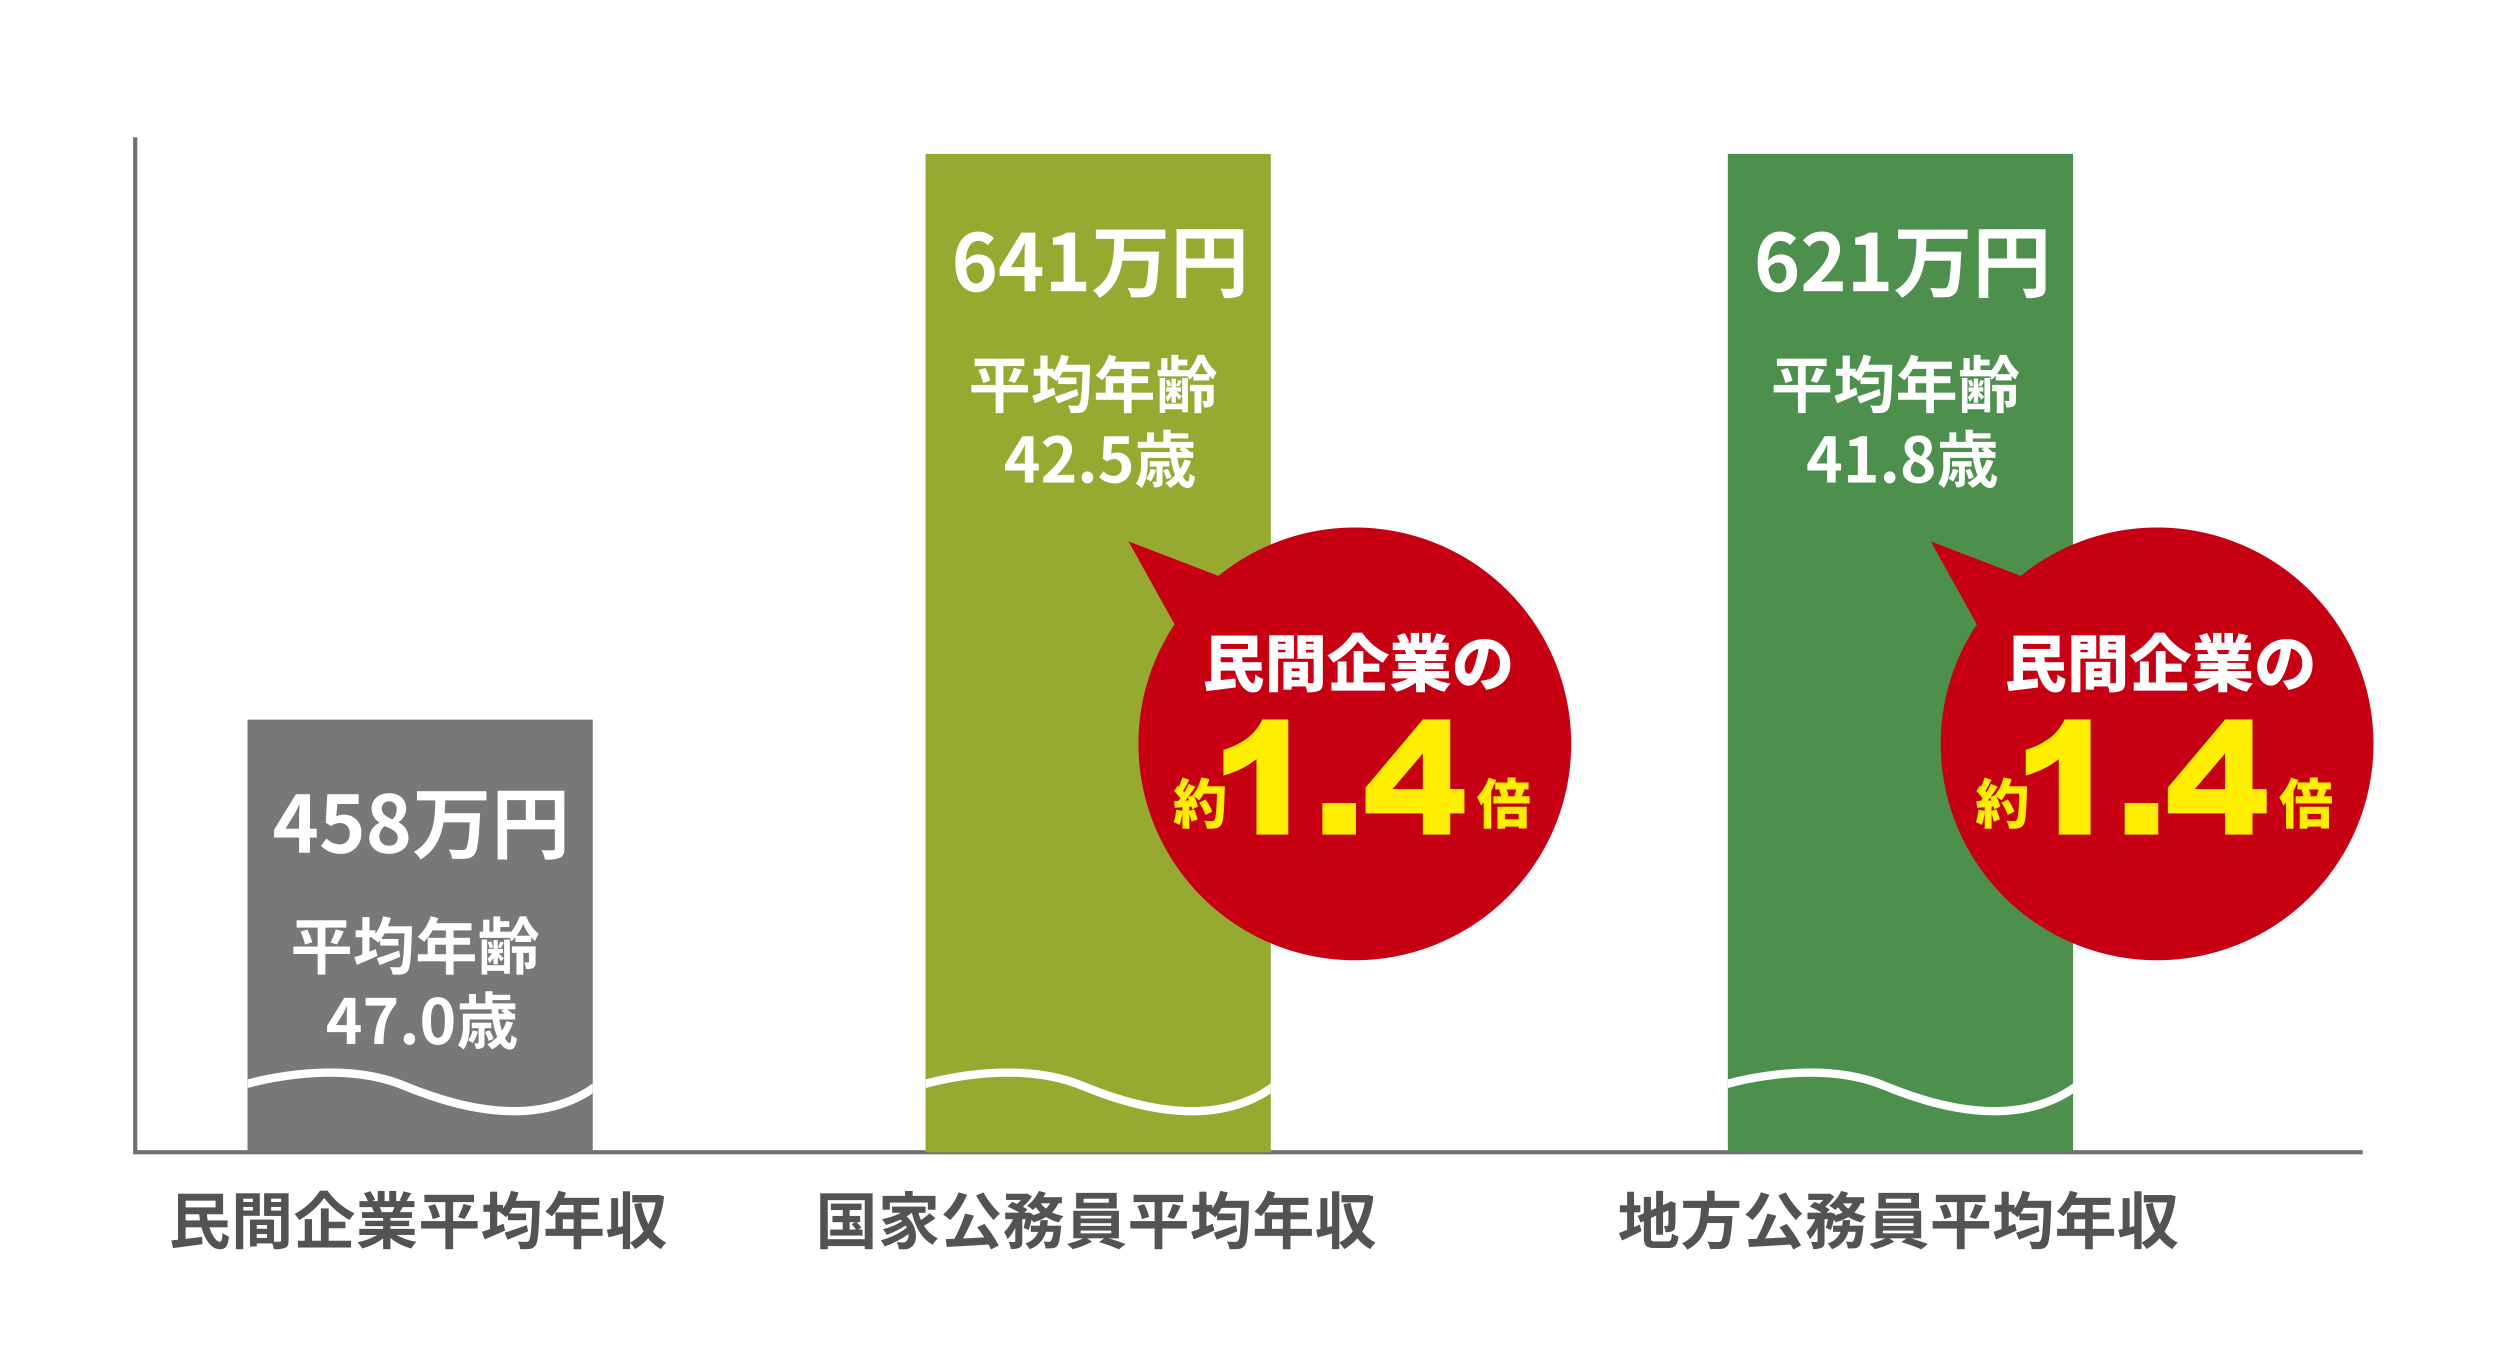
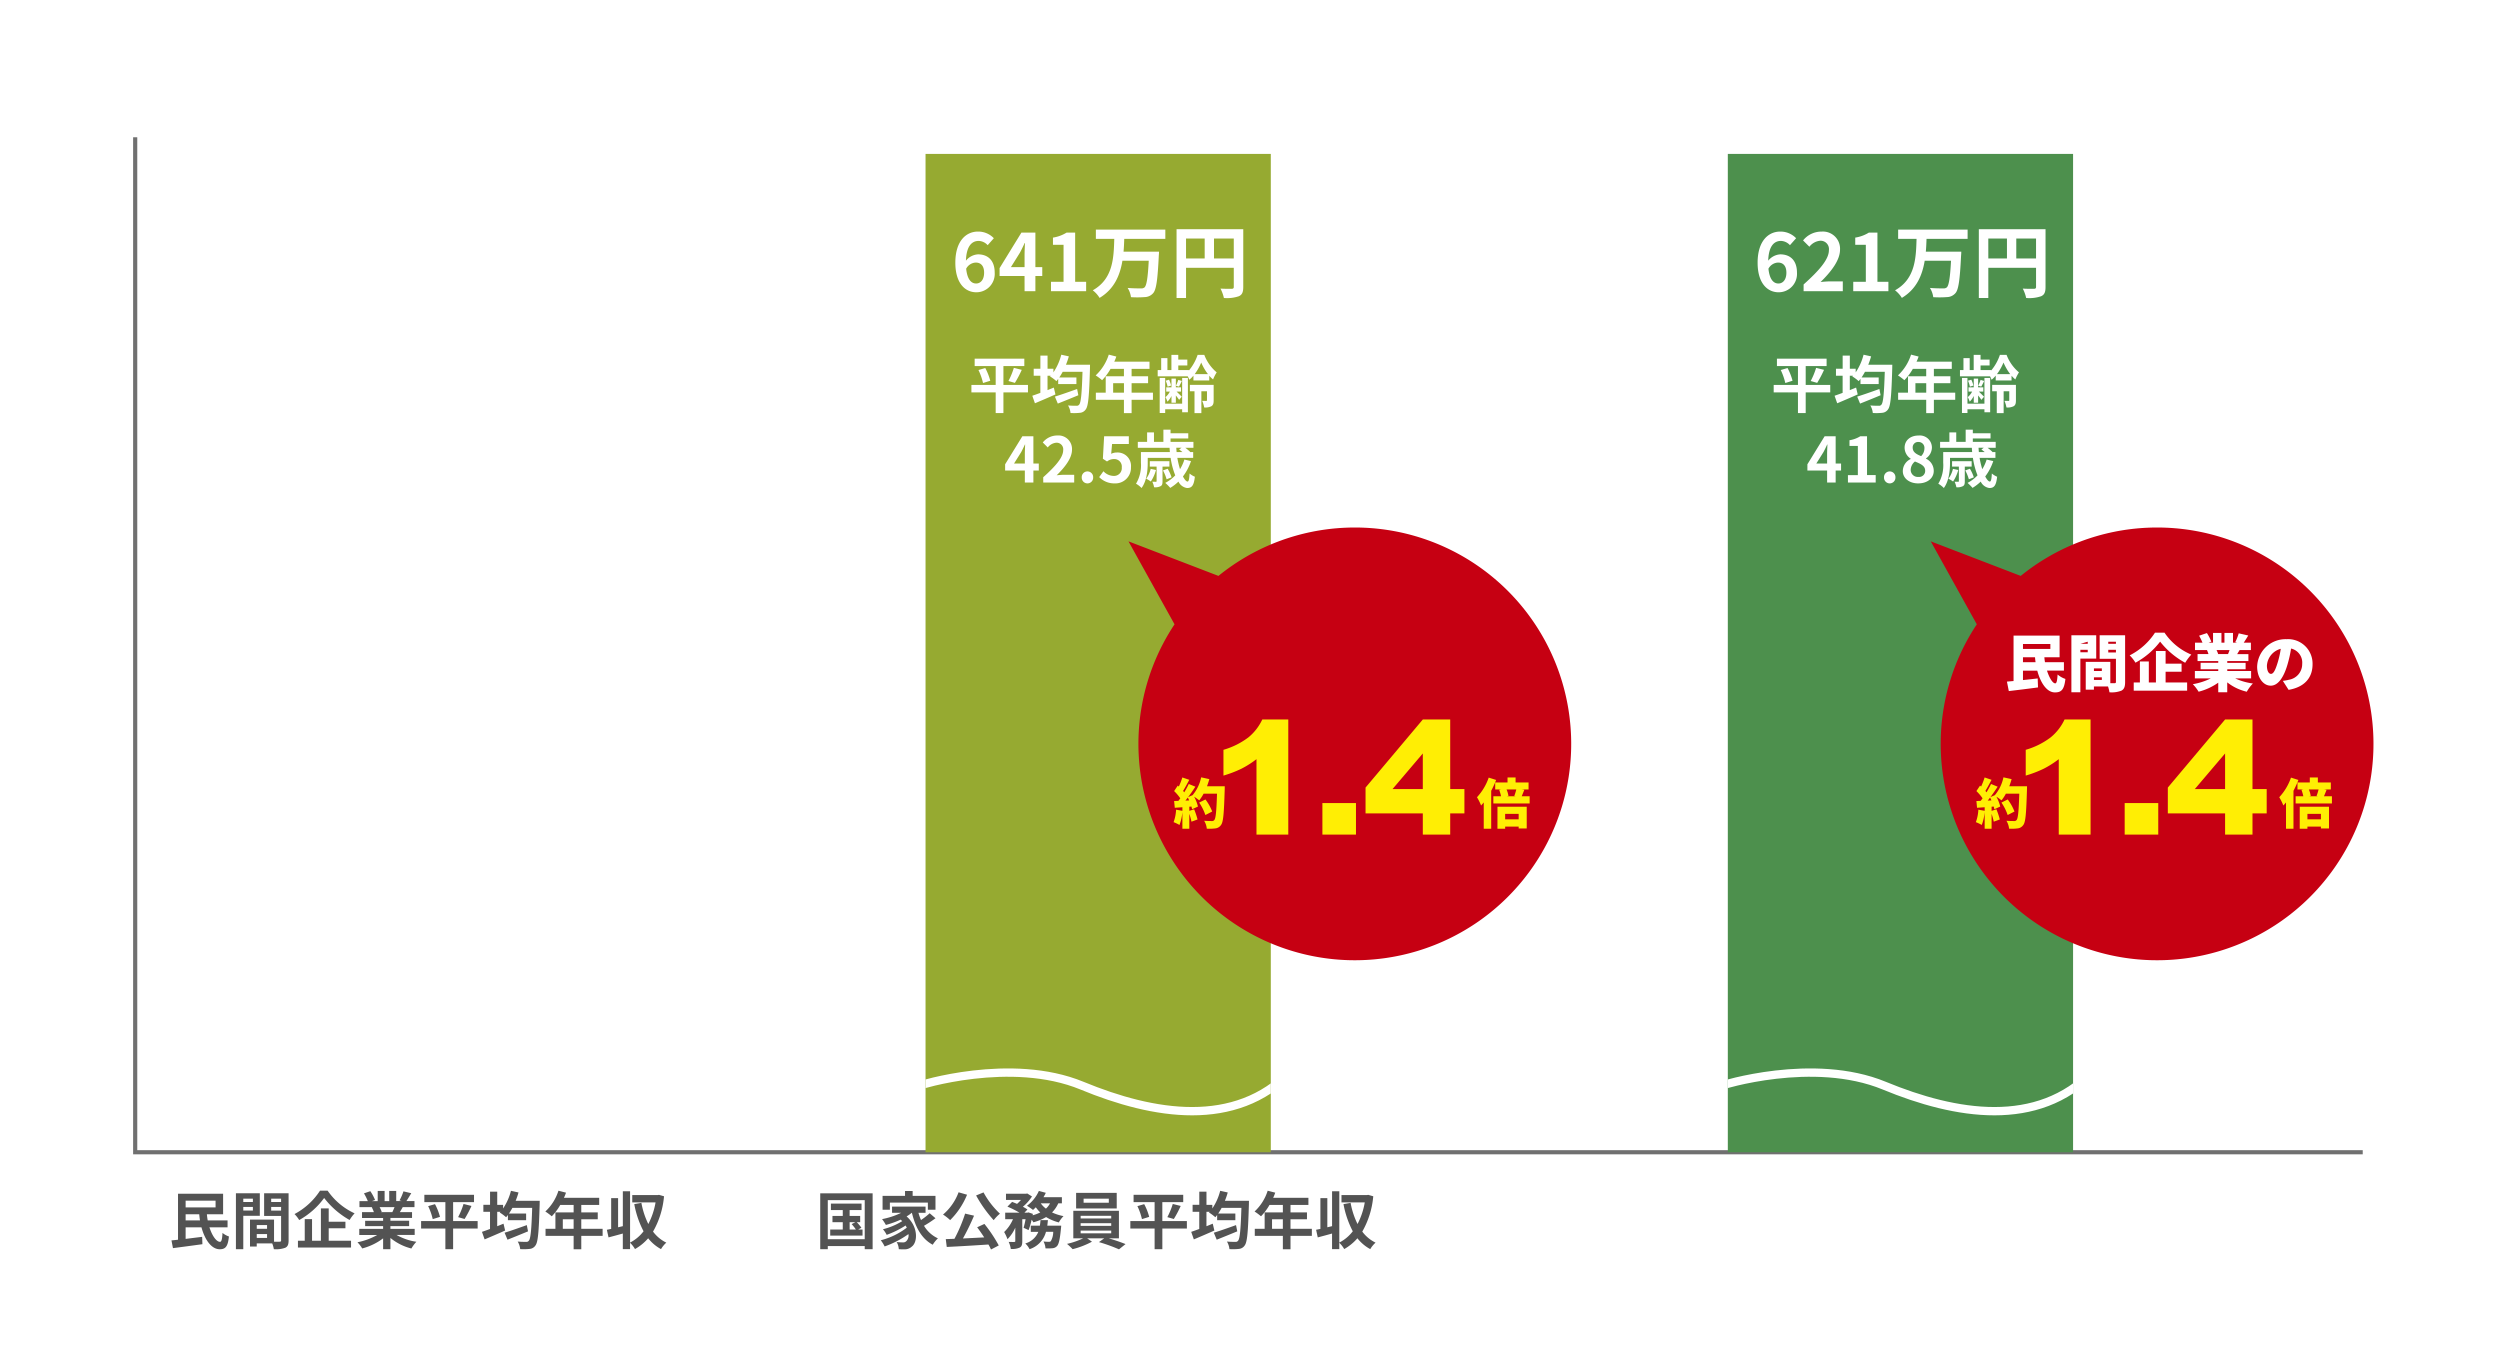
<svg xmlns="http://www.w3.org/2000/svg" width="601" height="325">
  <defs>
    <clipPath id="a">
      <path fill="#777877" d="M0 0h83v96H0z" />
    </clipPath>
  </defs>
  <path fill="#fff" d="M0 0h601v325H0z" />
  <path fill="none" stroke="#707070" d="M32.5 33v244M568 277H32" />
-   <path d="M392.827 291.44h1.515v-1.7h-1.515v-3.25h-1.665v3.255h-1.755v1.7h1.755v4.23c-.75.285-1.41.54-1.95.735l.72 1.8c1.38-.63 3.09-1.44 4.68-2.235l-.4-1.575c-.45.2-.915.39-1.38.585Zm5.115 6.99c-.915 0-1.05-.135-1.05-1v-4.64l1.245-.54v4.575h1.665v-5.295l1.29-.57c0 2.13-.015 3.225-.045 3.465-.06.27-.15.33-.33.33a6.825 6.825 0 0 1-.72-.03 4.79 4.79 0 0 1 .375 1.5 4.182 4.182 0 0 0 1.56-.21 1.28 1.28 0 0 0 .765-1.245c.075-.615.1-2.415.1-5.265l.06-.3-1.245-.435-.315.21-.315.21-1.185.51v-3.42h-1.66v4.14l-1.245.525v-3.21h-1.71v3.945l-1.47.615.66 1.59.81-.345v3.855c0 2.07.585 2.625 2.61 2.625h3.2c1.755 0 2.28-.72 2.52-2.82a4.515 4.515 0 0 1-1.56-.645c-.135 1.53-.285 1.875-1.11 1.875Zm20.19-8.04v-1.71h-5.925v-2.445h-1.845v2.445h-5.745v1.71h4.29c-.165 3.21-.51 6.63-4.56 8.5a5.7 5.7 0 0 1 1.26 1.52 8.8 8.8 0 0 0 4.815-6.39h4.125c-.21 2.73-.48 4.035-.87 4.365a.963.963 0 0 1-.72.195c-.435 0-1.485 0-2.52-.1a4.151 4.151 0 0 1 .63 1.75 20.545 20.545 0 0 0 2.565 0 2.215 2.215 0 0 0 1.62-.69c.6-.66.915-2.34 1.185-6.42a7.3 7.3 0 0 0 .06-.78h-5.79c.075-.645.12-1.305.165-1.95Zm9.39-3a31.192 31.192 0 0 0 4.23 5.94 9.233 9.233 0 0 1 1.5-1.56 20.162 20.162 0 0 1-3.945-5.115Zm-4.215-.765a12.827 12.827 0 0 1-3.735 5.355 11.6 11.6 0 0 1 1.71 1.335 18.262 18.262 0 0 0 4.065-6.105Zm4.47 8.415c.555.735 1.155 1.59 1.695 2.43-1.74.09-3.495.18-5.115.255a56.252 56.252 0 0 0 2.67-5.475l-2.145-.5a36.685 36.685 0 0 1-2.565 6.06l-2.085.075.235 1.88c2.64-.12 6.42-.345 10.02-.585a10.2 10.2 0 0 1 .615 1.2l1.865-.975a34.4 34.4 0 0 0-3.45-5.175Zm16.86-.39c.06-.435.105-.885.15-1.335h-1.785a12.522 12.522 0 0 1-.15 1.335h-2.185v1.485h1.815a4.808 4.808 0 0 1-3.135 2.79 5.045 5.045 0 0 1 1.03 1.375 5.992 5.992 0 0 0 3.945-4.17h1.74a4.567 4.567 0 0 1-.57 2.235.611.611 0 0 1-.48.165 12.7 12.7 0 0 1-1.29-.075 3.933 3.933 0 0 1 .48 1.65 11.461 11.461 0 0 0 1.68-.03 1.649 1.649 0 0 0 1.095-.52c.435-.48.7-1.635.945-4.23.03-.21.06-.675.06-.675Zm.66-5.37a4.558 4.558 0 0 1-.99 1.275 5.882 5.882 0 0 1-1.245-1.275Zm2.85 0v-1.48h-4.425a10.056 10.056 0 0 0 .555-1.05l-1.665-.45a8.942 8.942 0 0 1-2.865 3.57 13.1 13.1 0 0 1 1.455 1 8.931 8.931 0 0 0 .675-.645 8.481 8.481 0 0 0 1.065 1.245 9.088 9.088 0 0 1-1.83.69l.06-.345-1.08-.36-.24.075h-.72l.735-.765a8.4 8.4 0 0 0-1.1-.66 11.2 11.2 0 0 0 2.19-2.475l-1.14-.72-.27.06h-4.84v1.5h3.6a9.367 9.367 0 0 1-.945.945c-.4-.18-.825-.345-1.185-.48l-1.125 1.14a21.76 21.76 0 0 1 2.9 1.455h-3.435v1.56h1.875a9.425 9.425 0 0 1-2.13 3.09 10 10 0 0 1 .805 1.72 9.088 9.088 0 0 0 1.875-2.77v3.21c0 .18-.06.21-.24.225s-.795 0-1.35-.015a5.943 5.943 0 0 1 .51 1.695 4.424 4.424 0 0 0 2.115-.315c.525-.27.645-.75.645-1.56v-5.28h.795a19.551 19.551 0 0 1-.48 2.07l1.2.555a17.51 17.51 0 0 0 .735-2.505 5.677 5.677 0 0 1 .42.63 12.006 12.006 0 0 0 3.06-1.26 10.8 10.8 0 0 0 3.06 1.29 6.851 6.851 0 0 1 1.125-1.515 11.672 11.672 0 0 1-2.76-.885 7.368 7.368 0 0 0 1.5-2.19Zm11.28-.15h-6.06v-.975h6.06Zm1.9-2.37h-9.76v3.75h9.765Zm-8.67 9.075h7.35v.66h-7.35Zm0-1.77h7.35v.63h-7.35Zm0-1.785h7.35v.645h-7.35Zm9.2 5.42v-6.63h-10.965v6.63h2.355a18.312 18.312 0 0 1-3.87 1.33 15.69 15.69 0 0 1 1.35 1.27 19.986 19.986 0 0 0 4.65-1.8l-1.155-.8h4.095l-1.26.9a39.925 39.925 0 0 1 4.815 1.74l1.575-1.265c-1.035-.42-2.61-.96-4.02-1.375Zm16.335-4.16h-5.9v-4.545h5.025v-1.77h-11.935v1.77h5.055v4.545h-5.835v1.8h5.835v4.96h1.86v-4.96h5.9Zm-11.895-3.585a14.748 14.748 0 0 1 1.095 3.12l1.74-.54a13.683 13.683 0 0 0-1.2-3.06Zm8.76 3.09a26.848 26.848 0 0 0 1.65-3.135l-1.905-.48a17.775 17.775 0 0 1-1.305 3.17Zm14.955 1.47c-1.95.705-4.02 1.425-5.34 1.83l.7 1.68c1.425-.57 3.255-1.305 4.935-2.01Zm-2.685-5.835a17.613 17.613 0 0 0 .69-2.01l-1.815-.4a13.513 13.513 0 0 1-1.89 4.245v-.87h-1.41v-3.165h-1.725v3.16h-1.61v1.68h1.6v4.125c-.72.27-1.395.51-1.935.69l.635 1.815c1.425-.6 3.255-1.38 4.935-2.13l-.39-1.65c-.495.21-1 .405-1.515.615v-3.465h.77l-.165.165a10.964 10.964 0 0 1 1.53 1.14c.15-.165.285-.345.435-.54v1.245h4.38v-1.59h-4.125c.285-.42.555-.87.825-1.365h4.755c-.165 5.265-.375 7.44-.81 7.9a.681.681 0 0 1-.615.27c-.39 0-1.185 0-2.055-.075a4.324 4.324 0 0 1 .6 1.815 13.431 13.431 0 0 0 2.265-.045 1.865 1.865 0 0 0 1.41-.84c.6-.8.81-3.195 1.005-9.87 0-.24.015-.855.015-.855Zm11.34 6.72v-2.28h2.6v2.28Zm9.57 0h-5.13v-2.28h3.96v-1.665h-3.96v-1.785h4.305v-1.725h-8.475a9.576 9.576 0 0 0 .495-1.23l-1.815-.465a11.568 11.568 0 0 1-3.15 4.995 13.805 13.805 0 0 1 1.545 1.155 13.48 13.48 0 0 0 2.04-2.73h3.215v1.785h-4.38v3.945h-2.37v1.71h6.75v3.21h1.84v-3.21h5.13Zm13.545-8.16-.3.06h-6.12v1.755h5.595a17.563 17.563 0 0 1-1.74 5.2 19.281 19.281 0 0 1-1.665-5.085l-1.71.3a22.846 22.846 0 0 0 2.235 6.53 9.6 9.6 0 0 1-3.24 2.715v-12.33h-1.74v8.385l-1.14.27v-7.005h-1.665v7.395c-.375.075-.72.15-1.035.21l.4 1.83c1.02-.27 2.235-.585 3.435-.93v3.75h1.74v-1.53a6.779 6.779 0 0 1 1.185 1.515 11.951 11.951 0 0 0 3.17-2.595 10.025 10.025 0 0 0 3.09 2.61 6.45 6.45 0 0 1 1.275-1.56 8.708 8.708 0 0 1-3.195-2.655 20.613 20.613 0 0 0 2.64-8.49Z" fill="#535353" />
  <path fill="#4d904d" d="M415.367 37h83v240h-83z" />
  <g fill="#fff">
    <path d="M427.433 63.122c1.216 0 2.014.779 2.014 2.432 0 1.729-.874 2.6-1.919 2.6-1.178 0-2.128-.988-2.394-3.553a2.748 2.748 0 0 1 2.299-1.479Zm.152 7.144a4.419 4.419 0 0 0 4.408-4.712c0-3-1.672-4.408-4.028-4.408a4.048 4.048 0 0 0-2.888 1.52c.114-3.534 1.444-4.75 3.059-4.75a3.052 3.052 0 0 1 2.166 1.026l1.482-1.672a5.176 5.176 0 0 0-3.819-1.6c-2.831 0-5.434 2.242-5.434 7.486 0 4.963 2.375 7.11 5.054 7.11Zm6-.266h9.424v-2.356h-3.04c-.665 0-1.6.076-2.3.152 2.565-2.508 4.674-5.244 4.674-7.79a4.124 4.124 0 0 0-4.427-4.332 5.644 5.644 0 0 0-4.46 2.126l1.52 1.52a3.679 3.679 0 0 1 2.584-1.444 2.008 2.008 0 0 1 2.107 2.282c0 2.166-2.261 4.807-6.08 8.227Zm11.932 0h8.455v-2.261h-2.637V55.921h-2.068a8.771 8.771 0 0 1-3.268 1.2v1.729h2.546v8.892h-3.021Zm27.497-12.578V55.2h-16.7v2.223h4.426c-.133 4.577-.285 9.632-5.173 12.368a6.761 6.761 0 0 1 1.639 1.824c3.534-2.128 4.902-5.415 5.491-8.93h6.327c-.209 4.066-.513 5.928-1.007 6.4a1.222 1.222 0 0 1-.893.247c-.57 0-1.862 0-3.173-.114a5.431 5.431 0 0 1 .8 2.223 23.226 23.226 0 0 0 3.306-.019 2.754 2.754 0 0 0 2.033-.95c.741-.836 1.064-3.135 1.349-8.968a14.83 14.83 0 0 0 .057-1.007h-8.529c.1-1.026.133-2.071.171-3.078Zm11.7 4.712v-4.788h4.753v4.788Zm-6.726-4.788h4.484v4.788h-4.48Zm13.76-2.246h-16.036v16.534h2.28v-7.258h11.475v4.6c0 .323-.133.437-.494.456-.38 0-1.615.019-2.7-.057a9.235 9.235 0 0 1 .817 2.261 8.778 8.778 0 0 0 3.591-.418c.8-.361 1.064-.988 1.064-2.223ZM439.99 92.54h-5.9v-4.545h5.025v-1.77h-11.94v1.77h5.055v4.545h-5.835v1.8h5.835v4.96h1.86v-4.96h5.9Zm-11.9-3.585a14.748 14.748 0 0 1 1.095 3.12l1.74-.54a13.683 13.683 0 0 0-1.2-3.06Zm8.76 3.09a26.848 26.848 0 0 0 1.65-3.135l-1.905-.48a17.775 17.775 0 0 1-1.3 3.165Zm14.955 1.47c-1.95.705-4.02 1.425-5.34 1.83l.7 1.68c1.425-.57 3.255-1.305 4.935-2.01Zm-2.68-5.835a17.613 17.613 0 0 0 .69-2.01l-1.815-.4a13.513 13.513 0 0 1-1.89 4.245v-.87h-1.41V85.48h-1.725v3.16h-1.608v1.68h1.6v4.125c-.72.27-1.395.51-1.935.69l.63 1.815c1.425-.6 3.255-1.38 4.935-2.13l-.39-1.65c-.495.21-1.005.405-1.515.615V90.32h.765l-.165.165a10.964 10.964 0 0 1 1.53 1.14c.15-.165.285-.345.435-.54v1.245h4.38v-1.59h-4.117c.285-.42.555-.87.825-1.365h4.755c-.165 5.265-.375 7.44-.81 7.9a.681.681 0 0 1-.615.27c-.39 0-1.185 0-2.055-.075a4.324 4.324 0 0 1 .6 1.815 13.431 13.431 0 0 0 2.265-.045 1.865 1.865 0 0 0 1.41-.84c.6-.8.81-3.195 1-9.87 0-.24.015-.855.015-.855Zm11.342 6.72v-2.28h2.6v2.28Zm9.57 0h-5.132v-2.28h3.962v-1.665h-3.962V88.67h4.305v-1.725h-8.475a9.576 9.576 0 0 0 .495-1.23l-1.815-.465a11.568 11.568 0 0 1-3.148 4.995 13.805 13.805 0 0 1 1.543 1.155 13.48 13.48 0 0 0 2.04-2.73h3.21v1.785h-4.38V94.4h-2.37v1.71h6.75v3.21h1.845v-3.21h5.13Zm7.02 2.64h-4.08v-6.18h-1.32v8.43h1.32v-.9h4.08v.72h1.38v-8.25h-1.38Zm-2.565-.225h1.05V95.06c.3.39.63.81.78 1.065l.645-.75a51.29 51.29 0 0 0-1.245-1.23h1.065V93.11h-1.247v-2.1h-1.05v2.1h-1.26v1.035h.87a4.34 4.34 0 0 1-1.05 1.32 5.857 5.857 0 0 1 .465 1.1 4.7 4.7 0 0 0 .975-1.38Zm-.09-4.125a6.124 6.124 0 0 0-.5-1.41l-.8.24a6.282 6.282 0 0 1 .45 1.44Zm1.725-1.365a9.253 9.253 0 0 1-.57 1.41l.735.21c.21-.36.45-.84.7-1.365Zm3.94-1.38a12.921 12.921 0 0 0 1.575-2.79 12.518 12.518 0 0 0 1.62 2.79Zm-.3 1.515h3.81v-1.14a6.457 6.457 0 0 0 .915.9 9.472 9.472 0 0 1 .87-1.7 10.23 10.23 0 0 1-2.985-4.215h-1.6a11.47 11.47 0 0 1-2.1 3.765v-.1h-2.55v-1.11h2.175v-1.41h-2.178v-1.14h-1.65v3.66h-.96v-2.88h-1.5v2.88h-.84v1.5h7.23a7.588 7.588 0 0 1 .375.825 6.857 6.857 0 0 0 .99-.99Zm4.86 1.065h-5.712v1.545h1.11v5.25h1.65v-5.25h1.35v2.13c0 .12-.045.18-.18.18s-.57 0-.975-.015a6.491 6.491 0 0 1 .48 1.59 3.3 3.3 0 0 0 1.74-.3c.45-.285.54-.72.54-1.425Zm-47.99 18.915 1.73-2.76c.315-.6.615-1.215.885-1.815h.06c-.03.66-.075 1.665-.075 2.31v2.265Zm2.6 4.56h2.055v-2.88h1.3v-1.68h-1.3v-6.555h-2.655l-4.14 6.735v1.5h4.74Zm5.01 0h6.67v-1.785h-2.085v-9.33h-1.635a6.925 6.925 0 0 1-2.58.945v1.365h2.01v7.02h-2.385Zm10.035.21a1.381 1.381 0 0 0 1.38-1.44 1.373 1.373 0 0 0-1.38-1.44 1.37 1.37 0 0 0-1.365 1.44 1.379 1.379 0 0 0 1.36 1.44Zm6.855 0c2.25 0 3.735-1.29 3.735-2.97a3.228 3.228 0 0 0-1.86-2.97v-.075a3.233 3.233 0 0 0 1.42-2.535 2.913 2.913 0 0 0-3.225-2.96c-1.92 0-3.34 1.145-3.34 2.93a3.162 3.162 0 0 0 1.47 2.64v.075a3.213 3.213 0 0 0-1.9 2.9c-.01 1.735 1.58 2.965 3.695 2.965Zm.7-6.555c-1.17-.465-2.025-.975-2.025-2.025a1.291 1.291 0 0 1 1.355-1.38 1.414 1.414 0 0 1 1.465 1.55 2.658 2.658 0 0 1-.795 1.855Zm-.645 4.995a1.7 1.7 0 0 1-1.86-1.65 2.669 2.669 0 0 1 1.02-2.055c1.44.585 2.46 1.065 2.46 2.22a1.448 1.448 0 0 1-1.62 1.485Zm8.295-1.935a6.474 6.474 0 0 1-1.08 2.37 7.277 7.277 0 0 1 1.11.675 9.3 9.3 0 0 0 1.25-2.775Zm4.5-.54v-1.305h-4.71v1.305h1.635v3.465c0 .135-.03.18-.18.18-.105 0-.465 0-.855-.015a5.156 5.156 0 0 1 .435 1.335 2.9 2.9 0 0 0 1.545-.255c.405-.21.48-.57.48-1.2v-3.51Zm.525 2.58a9.951 9.951 0 0 0-.945-2.07l-1.125.405a9.971 9.971 0 0 1 .87 2.13Zm2.385-7.11-.57.42c.24.165.525.39.8.615h-1.41c-.03-.345-.06-.69-.075-1.035Zm.69 2.835a9.807 9.807 0 0 1-1.05 2.31 22.636 22.636 0 0 1-.645-2.715h3.81v-1.395h-.78l.06-.045a9.778 9.778 0 0 0-1.185-.99h1.97v-1.425h-5.5v-.81h4.26v-1.26h-4.26v-.85h-1.72v2.92h-2.265v-2.265h-1.65v2.265h-2.235v1.425h7.635c.015.345.045.69.075 1.035h-6.96v2.565a8.66 8.66 0 0 1-1.18 5.04 5.907 5.907 0 0 1 1.33 1.035c1.245-1.665 1.485-4.26 1.485-6.06v-1.185h5.505a18.391 18.391 0 0 0 1.11 4.2 9.206 9.206 0 0 1-2.4 1.815 11.326 11.326 0 0 1 1.2 1.2 11.089 11.089 0 0 0 1.97-1.515 2.71 2.71 0 0 0 2.07 1.545c1.11 0 1.635-.525 1.875-2.715a4.7 4.7 0 0 1-1.275-.78c-.06 1.335-.195 1.935-.48 1.935-.315 0-.7-.45-1.11-1.215a12.779 12.779 0 0 0 1.935-3.7Z" />
  </g>
  <g transform="translate(415.367 181)" clip-path="url(#a)">
    <path d="M-1.659 80s22.131-7.084 39.289 0 36.8 10.39 50.183-3.4" fill="none" stroke="#fff" stroke-width="2" />
  </g>
  <path d="M468.33 192.307a51.878 51.878 0 0 1 6.895-42.219l-11.07-19.947 21.626 8.307a52.015 52.015 0 1 1-17.451 53.859Z" fill="#c60012" />
-   <path d="M486.322 159.2v-1.19h2.895c.03.4.075.8.135 1.185Zm6.585-4.38V156h-6.585v-1.185Zm3.26 6.4v-2.02h-4.55a10.23 10.23 0 0 1-.15-1.19h3.66v-5.21h-11.07v10.92c-.57.045-1.11.1-1.59.135l.45 2.28c1.965-.235 4.59-.55 7.02-.88l-.075-2.16c-1.155.135-2.37.27-3.54.39v-2.265h3.435c.8 3 2.325 5.22 4.215 5.235 1.5 0 2.25-.525 2.55-3.24a5.46 5.46 0 0 1-1.875-1.065c-.09 1.485-.24 2.13-.555 2.13-.615.02-1.425-1.28-1.995-3.06Zm7.215 2.235v-.63h1.9v.63Zm1.9-2.775v.63h-1.9v-.63Zm-5.16-3.88v-.59h1.77v.59Zm6.705.045v-.63h1.845v.63Zm-4.935-2.58v.51h-1.77v-.51Zm6.78 0v.51h-1.845v-.51Zm-4.74 4.065v-5.61h-5.97v13.705h2.16v-8.1Zm6.945-5.61h-6.12v5.65h3.915v5.53c0 .255-.09.345-.36.345h-.99v-5.14h-5.91v6.695h1.965v-.77h3.39a7.822 7.822 0 0 1 .345 1.395 6.33 6.33 0 0 0 2.895-.4c.66-.36.87-.975.87-2.085Zm7.185-.63a15.731 15.731 0 0 1-6.09 5.46 8.927 8.927 0 0 1 1.395 1.765 18.577 18.577 0 0 0 5.925-5.07 19.456 19.456 0 0 0 6.03 5.085 11.771 11.771 0 0 1 1.47-1.965 14.509 14.509 0 0 1-6.45-5.28Zm2.55 9.39h3.84v-1.94h-3.84v-3.04h-2.325v7.57h-1.71v-5.055h-2.145v5.055h-1.485v1.965h12.84v-1.965h-5.175Zm15.375-5.21a9.388 9.388 0 0 1-.375.975h-2.55l.18-.03a6.356 6.356 0 0 0-.39-.945Zm5.18 6.81v-1.77h-5.73v-.42h4.41v-1.545h-4.41v-.42h5.08v-1.68h-2.7c.18-.3.375-.63.585-.975h2.715v-1.77h-1.725c.33-.48.7-1.08 1.095-1.725l-2.295-.525a12.177 12.177 0 0 1-.84 2.115l.45.135h-.99v-2.34h-2.055v2.34h-.72v-2.34h-2.025v2.34h-1.08l.675-.24a11.344 11.344 0 0 0-1.065-2.07l-1.875.63a15.667 15.667 0 0 1 .81 1.68h-1.8v1.77h2.88a9.35 9.35 0 0 1 .36.975h-2.625v1.68h4.975v.42h-4.24v1.545h4.24v.42h-5.62v1.77h3.84a15.643 15.643 0 0 1-4.335 1.4 9.926 9.926 0 0 1 1.395 1.81 14.324 14.324 0 0 0 4.72-2.175v2.31h2.16v-2.385a11.887 11.887 0 0 0 4.7 2.25 9.559 9.559 0 0 1 1.47-1.98 14.59 14.59 0 0 1-4.275-1.23Zm14.77-3.375a5.881 5.881 0 0 0-6.24-6.045 6.841 6.841 0 0 0-7.08 6.6c0 2.565 1.41 4.575 3.27 4.575 1.77 0 3.12-2.01 4.005-5.01a29.853 29.853 0 0 0 .885-3.915 3.474 3.474 0 0 1 2.67 3.72 3.8 3.8 0 0 1-3.18 3.78 11.414 11.414 0 0 1-1.47.27l1.38 2.16c3.9-.66 5.76-2.97 5.76-6.135Zm-10.97.315a4.472 4.472 0 0 1 3.33-4.05 22.266 22.266 0 0 1-.765 3.375c-.535 1.74-.985 2.655-1.585 2.655-.525 0-.98-.675-.98-1.98Z" fill="#fff" />
+   <path d="M486.322 159.2v-1.19h2.895c.03.4.075.8.135 1.185Zm6.585-4.38V156h-6.585v-1.185Zm3.26 6.4v-2.02h-4.55a10.23 10.23 0 0 1-.15-1.19h3.66v-5.21h-11.07v10.92c-.57.045-1.11.1-1.59.135l.45 2.28c1.965-.235 4.59-.55 7.02-.88l-.075-2.16c-1.155.135-2.37.27-3.54.39v-2.265h3.435c.8 3 2.325 5.22 4.215 5.235 1.5 0 2.25-.525 2.55-3.24a5.46 5.46 0 0 1-1.875-1.065c-.09 1.485-.24 2.13-.555 2.13-.615.02-1.425-1.28-1.995-3.06Zm7.215 2.235v-.63h1.9v.63Zm1.9-2.775v.63h-1.9v-.63Zm-5.16-3.88v-.59h1.77v.59Zm6.705.045v-.63h1.845v.63Zm-4.935-2.58v.51h-1.77Zm6.78 0v.51h-1.845v-.51Zm-4.74 4.065v-5.61h-5.97v13.705h2.16v-8.1Zm6.945-5.61h-6.12v5.65h3.915v5.53c0 .255-.09.345-.36.345h-.99v-5.14h-5.91v6.695h1.965v-.77h3.39a7.822 7.822 0 0 1 .345 1.395 6.33 6.33 0 0 0 2.895-.4c.66-.36.87-.975.87-2.085Zm7.185-.63a15.731 15.731 0 0 1-6.09 5.46 8.927 8.927 0 0 1 1.395 1.765 18.577 18.577 0 0 0 5.925-5.07 19.456 19.456 0 0 0 6.03 5.085 11.771 11.771 0 0 1 1.47-1.965 14.509 14.509 0 0 1-6.45-5.28Zm2.55 9.39h3.84v-1.94h-3.84v-3.04h-2.325v7.57h-1.71v-5.055h-2.145v5.055h-1.485v1.965h12.84v-1.965h-5.175Zm15.375-5.21a9.388 9.388 0 0 1-.375.975h-2.55l.18-.03a6.356 6.356 0 0 0-.39-.945Zm5.18 6.81v-1.77h-5.73v-.42h4.41v-1.545h-4.41v-.42h5.08v-1.68h-2.7c.18-.3.375-.63.585-.975h2.715v-1.77h-1.725c.33-.48.7-1.08 1.095-1.725l-2.295-.525a12.177 12.177 0 0 1-.84 2.115l.45.135h-.99v-2.34h-2.055v2.34h-.72v-2.34h-2.025v2.34h-1.08l.675-.24a11.344 11.344 0 0 0-1.065-2.07l-1.875.63a15.667 15.667 0 0 1 .81 1.68h-1.8v1.77h2.88a9.35 9.35 0 0 1 .36.975h-2.625v1.68h4.975v.42h-4.24v1.545h4.24v.42h-5.62v1.77h3.84a15.643 15.643 0 0 1-4.335 1.4 9.926 9.926 0 0 1 1.395 1.81 14.324 14.324 0 0 0 4.72-2.175v2.31h2.16v-2.385a11.887 11.887 0 0 0 4.7 2.25 9.559 9.559 0 0 1 1.47-1.98 14.59 14.59 0 0 1-4.275-1.23Zm14.77-3.375a5.881 5.881 0 0 0-6.24-6.045 6.841 6.841 0 0 0-7.08 6.6c0 2.565 1.41 4.575 3.27 4.575 1.77 0 3.12-2.01 4.005-5.01a29.853 29.853 0 0 0 .885-3.915 3.474 3.474 0 0 1 2.67 3.72 3.8 3.8 0 0 1-3.18 3.78 11.414 11.414 0 0 1-1.47.27l1.38 2.16c3.9-.66 5.76-2.97 5.76-6.135Zm-10.97.315a4.472 4.472 0 0 1 3.33-4.05 22.266 22.266 0 0 1-.765 3.375c-.535 1.74-.985 2.655-1.585 2.655-.525 0-.98-.675-.98-1.98Z" fill="#fff" />
  <g fill="#ffee04">
    <path d="M550.753 186.937a13.3 13.3 0 0 1-2.821 4.719 12.856 12.856 0 0 1 .988 1.989c.208-.234.429-.481.637-.741v6.318h1.794v-9.113a23.174 23.174 0 0 0 1.183-2.609Zm7.2 8.71v1.326h-3.248v-1.326Zm-5.1 3.575h1.852v-.507h3.25v.455h1.937v-5.226h-7.033Zm4.53-9.438a13.128 13.128 0 0 1-.481 1.573l.351.065h-2.119l.364-.091a6.353 6.353 0 0 0-.455-1.547Zm1.3 1.638c.182-.416.39-.949.624-1.534l-.624-.1h1.651v-1.69h-3.12v-1.2h-1.937v1.2h-2.964v1.69h1.417l-.455.1a9.73 9.73 0 0 1 .442 1.534h-1.85v1.729h8.727v-1.729ZM502.571 172.966v27.665h-7.645v-18.128a23.239 23.239 0 0 1-3.59 2.282 28.045 28.045 0 0 1-4.351 1.67v-6.2a18.382 18.382 0 0 0 5.993-2.987 12.187 12.187 0 0 0 3.34-4.3Zm8.2 20.095h8.073v7.57h-8.071Zm24.14 2.486h-13.766v-6.216l13.768-16.365h6.586v16.718h3.414v5.863h-3.414v5.084h-6.586Zm0-5.863v-8.553l-7.273 8.554ZM477.844 192.462c.195-.234.377-.481.572-.741.117.221.221.455.325.7Zm5.187-3.445c.208-.559.4-1.131.559-1.716l-1.963-.429a9.815 9.815 0 0 1-2.054 4.277l-1.079.481c.611-.819 1.209-1.7 1.742-2.509l-1.586-.65a22.551 22.551 0 0 1-1.092 2c-.078-.1-.182-.221-.273-.338.455-.728.988-1.742 1.482-2.665l-1.664-.568a17.065 17.065 0 0 1-.845 2.184l-.26-.221-.871 1.311a11.571 11.571 0 0 1 1.482 1.742c-.156.208-.3.416-.455.611l-1.027.039.156 1.625 1.833-.13v.858l-1.521-.273a9.831 9.831 0 0 1-.6 3 9.5 9.5 0 0 1 1.419.679 11.8 11.8 0 0 0 .7-3.12v4.03h1.664v-3.588a15.143 15.143 0 0 1 .52 1.885l1.458-.532a17.977 17.977 0 0 0-.819-2.445l-1.157.377v-1l.507-.039c.065.234.117.455.156.65l1.417-.65a10.234 10.234 0 0 0-.923-2.367 11.668 11.668 0 0 1 1.222.884 9.882 9.882 0 0 0 1.053-1.61h3.224c-.13 4.108-.286 5.954-.663 6.344a.627.627 0 0 1-.559.234c-.351 0-1.079 0-1.872-.065a4.388 4.388 0 0 1 .637 1.9 11.126 11.126 0 0 0 2.054-.065 1.875 1.875 0 0 0 1.378-.836c.546-.715.7-2.808.871-8.45.013-.234.013-.845.013-.845Zm1.248 6.071a11.722 11.722 0 0 0-1.625-2.9l-1.508.754a12.324 12.324 0 0 1 1.495 2.99Z" />
  </g>
  <path d="M204.25 293.81h1.4l-.915.465a11.421 11.421 0 0 1 1.02 1.3h-1.5Zm2.055 1.77.78-.435a11.576 11.576 0 0 0-1.125-1.335h.825v-1.5h-2.535v-1.41h2.865v-1.56h-7.365v1.56h2.85v1.41h-2.475v1.5h2.475v1.77h-3.015v1.455h7.77v-1.455ZM199 297.9v-9.39h8.88v9.39Zm-1.815-11.02v13.42H199v-.745h8.88v.745h1.9v-13.42Zm16.74 2.22h9.135v1.725h1.83v-3.345h-5.49v-1.17h-1.83v1.17h-5.4v3.345h1.755Zm9.57 2.565a18.043 18.043 0 0 1-2.085 1.635 13.261 13.261 0 0 1-.615-1.74h1.71v-1.5h-8.055v1.5h2.19a18.131 18.131 0 0 1-4.59 1.515 10.576 10.576 0 0 1 .915 1.4 22.375 22.375 0 0 0 3.555-1.275c.135.12.255.24.375.36a16.152 16.152 0 0 1-4.635 1.95 6.415 6.415 0 0 1 .9 1.35 22.1 22.1 0 0 0 4.545-2.25 5.851 5.851 0 0 1 .285.525 17.249 17.249 0 0 1-6.255 3.025 7.688 7.688 0 0 1 .93 1.485 23.131 23.131 0 0 0 5.73-2.97 1.958 1.958 0 0 1-.495 1.68 1.067 1.067 0 0 1-.9.315c-.39 0-.87-.03-1.44-.075a3.741 3.741 0 0 1 .51 1.71 12.434 12.434 0 0 0 1.275.03 2.467 2.467 0 0 0 1.83-.635c1.485-1.08 1.59-4.815-1.23-7.275a9.643 9.643 0 0 0 1.245-.87h.03c.855 3.495 2.34 6.255 5.01 7.68a7.492 7.492 0 0 1 1.245-1.535 7.645 7.645 0 0 1-3.345-3.02 27.249 27.249 0 0 0 2.76-1.815Zm11.16-4.275a31.192 31.192 0 0 0 4.23 5.94 9.233 9.233 0 0 1 1.5-1.56 20.162 20.162 0 0 1-3.945-5.115Zm-4.215-.765a12.827 12.827 0 0 1-3.735 5.355 11.6 11.6 0 0 1 1.71 1.335 18.262 18.262 0 0 0 4.065-6.105Zm4.47 8.415c.555.735 1.155 1.59 1.695 2.43-1.74.09-3.495.18-5.115.255a56.252 56.252 0 0 0 2.67-5.475l-2.145-.5a36.685 36.685 0 0 1-2.565 6.06l-2.085.075.235 1.88c2.64-.12 6.42-.345 10.02-.585a10.2 10.2 0 0 1 .615 1.2l1.865-.975a34.4 34.4 0 0 0-3.45-5.175Zm16.86-.39c.06-.435.105-.885.15-1.335h-1.785a12.522 12.522 0 0 1-.15 1.335H247.8v1.485h1.815a4.808 4.808 0 0 1-3.135 2.79 5.045 5.045 0 0 1 1.03 1.375 5.992 5.992 0 0 0 3.945-4.17h1.74a4.567 4.567 0 0 1-.57 2.235.611.611 0 0 1-.48.165 12.7 12.7 0 0 1-1.29-.075 3.933 3.933 0 0 1 .48 1.65 11.461 11.461 0 0 0 1.68-.03 1.649 1.649 0 0 0 1.095-.52c.435-.48.7-1.635.945-4.23.03-.21.06-.675.06-.675Zm.66-5.37a4.558 4.558 0 0 1-.99 1.275 5.882 5.882 0 0 1-1.245-1.275Zm2.85 0v-1.48h-4.425a10.056 10.056 0 0 0 .555-1.05l-1.665-.45a8.942 8.942 0 0 1-2.865 3.57 13.1 13.1 0 0 1 1.455 1 8.931 8.931 0 0 0 .675-.645 8.481 8.481 0 0 0 1.065 1.245 9.088 9.088 0 0 1-1.83.69l.06-.345-1.08-.36-.24.075h-.72l.735-.765a8.4 8.4 0 0 0-1.1-.66 11.2 11.2 0 0 0 2.19-2.475l-1.14-.72-.27.06h-4.84v1.5h3.6a9.367 9.367 0 0 1-.945.945c-.4-.18-.825-.345-1.185-.48l-1.125 1.14a21.76 21.76 0 0 1 2.9 1.455h-3.435v1.56h1.875a9.425 9.425 0 0 1-2.13 3.09 10 10 0 0 1 .805 1.72 9.088 9.088 0 0 0 1.875-2.77v3.21c0 .18-.06.21-.24.225s-.795 0-1.35-.015a5.943 5.943 0 0 1 .51 1.695 4.424 4.424 0 0 0 2.115-.315c.525-.27.645-.75.645-1.56v-5.28h.795a19.551 19.551 0 0 1-.48 2.07l1.2.555a17.51 17.51 0 0 0 .735-2.505 5.677 5.677 0 0 1 .42.63 12.006 12.006 0 0 0 3.06-1.26 10.8 10.8 0 0 0 3.06 1.29 6.851 6.851 0 0 1 1.125-1.515 11.672 11.672 0 0 1-2.76-.885 7.368 7.368 0 0 0 1.5-2.19Zm11.28-.15h-6.06v-.975h6.06Zm1.9-2.37h-9.76v3.75h9.765Zm-8.67 9.075h7.35v.66h-7.35Zm0-1.77h7.35v.63h-7.35Zm0-1.785h7.35v.645h-7.35Zm9.2 5.42v-6.63h-10.965v6.63h2.355a18.312 18.312 0 0 1-3.87 1.33 15.69 15.69 0 0 1 1.35 1.27 19.986 19.986 0 0 0 4.65-1.8l-1.155-.8h4.095l-1.26.9a39.925 39.925 0 0 1 4.815 1.74l1.575-1.265c-1.035-.42-2.61-.96-4.02-1.375Zm16.335-4.16h-5.9v-4.545h5.025v-1.77h-11.935v1.77h5.055v4.545h-5.835v1.8h5.835v4.96h1.86v-4.96h5.9Zm-11.895-3.585a14.748 14.748 0 0 1 1.095 3.12l1.74-.54a13.683 13.683 0 0 0-1.2-3.06Zm8.76 3.09a26.848 26.848 0 0 0 1.65-3.135l-1.905-.48a17.775 17.775 0 0 1-1.305 3.17Zm14.955 1.47c-1.95.705-4.02 1.425-5.34 1.83l.7 1.68c1.425-.57 3.255-1.305 4.935-2.01Zm-2.685-5.835a17.613 17.613 0 0 0 .69-2.01l-1.815-.4a13.513 13.513 0 0 1-1.89 4.245v-.87h-1.41v-3.165h-1.725v3.16h-1.61v1.68h1.6v4.125c-.72.27-1.395.51-1.935.69l.635 1.815c1.425-.6 3.255-1.38 4.935-2.13l-.39-1.65c-.495.21-1 .405-1.515.615v-3.465h.77l-.165.165a10.964 10.964 0 0 1 1.53 1.14c.15-.165.285-.345.435-.54v1.245h4.38v-1.59h-4.125c.285-.42.555-.87.825-1.365h4.755c-.165 5.265-.375 7.44-.81 7.9a.681.681 0 0 1-.615.27c-.39 0-1.185 0-2.055-.075a4.324 4.324 0 0 1 .6 1.815 13.431 13.431 0 0 0 2.265-.045 1.865 1.865 0 0 0 1.41-.84c.6-.8.81-3.195 1.005-9.87 0-.24.015-.855.015-.855Zm11.34 6.72v-2.28h2.6v2.28Zm9.57 0h-5.13v-2.28h3.96v-1.665h-3.96v-1.785h4.305v-1.725h-8.475a9.576 9.576 0 0 0 .495-1.23l-1.815-.465a11.568 11.568 0 0 1-3.15 4.995 13.805 13.805 0 0 1 1.545 1.155 13.48 13.48 0 0 0 2.04-2.73h3.215v1.785h-4.38v3.945h-2.37v1.71h6.75v3.21h1.84v-3.21h5.13Zm13.545-8.16-.3.06h-6.12v1.755h5.595a17.563 17.563 0 0 1-1.74 5.2 19.281 19.281 0 0 1-1.665-5.085l-1.71.3a22.846 22.846 0 0 0 2.235 6.53 9.6 9.6 0 0 1-3.24 2.715v-12.33h-1.74v8.385l-1.14.27v-7.005h-1.665v7.395c-.375.075-.72.15-1.035.21l.4 1.83c1.02-.27 2.235-.585 3.435-.93v3.75h1.74v-1.53a6.779 6.779 0 0 1 1.185 1.515 11.951 11.951 0 0 0 3.17-2.595 10.025 10.025 0 0 0 3.09 2.61 6.45 6.45 0 0 1 1.275-1.56 8.708 8.708 0 0 1-3.195-2.655 20.613 20.613 0 0 0 2.64-8.49Z" fill="#535353" />
  <path fill="#96aa31" d="M222.5 37h83v240h-83z" />
  <g fill="#fff">
    <path d="M234.566 63.122c1.216 0 2.014.779 2.014 2.432 0 1.729-.874 2.6-1.919 2.6-1.178 0-2.128-.988-2.394-3.553a2.748 2.748 0 0 1 2.299-1.479Zm.152 7.144a4.419 4.419 0 0 0 4.408-4.712c0-3-1.672-4.408-4.028-4.408a4.048 4.048 0 0 0-2.888 1.52c.114-3.534 1.444-4.75 3.059-4.75a3.052 3.052 0 0 1 2.166 1.026l1.482-1.672a5.176 5.176 0 0 0-3.819-1.6c-2.831 0-5.434 2.242-5.434 7.486 0 4.963 2.375 7.11 5.054 7.11Zm8.3-6.042 2.185-3.5c.4-.76.779-1.539 1.121-2.3h.076c-.038.836-.095 2.109-.095 2.926v2.869Zm3.29 5.776h2.6v-3.648h1.653v-2.128h-1.653v-8.3h-3.363l-5.245 8.528v1.9h6Zm6.346 0h8.455v-2.261h-2.641V55.921H256.4a8.771 8.771 0 0 1-3.268 1.2v1.729h2.546v8.892h-3.021Zm27.493-12.578V55.2h-16.7v2.223h4.426c-.133 4.577-.285 9.632-5.173 12.368a6.761 6.761 0 0 1 1.639 1.824c3.534-2.128 4.902-5.415 5.491-8.93h6.327c-.209 4.066-.513 5.928-1.007 6.4a1.222 1.222 0 0 1-.893.247c-.57 0-1.862 0-3.173-.114a5.431 5.431 0 0 1 .8 2.223 23.226 23.226 0 0 0 3.306-.019 2.754 2.754 0 0 0 2.033-.95c.741-.836 1.064-3.135 1.349-8.968a14.83 14.83 0 0 0 .057-1.007H270.1c.1-1.026.133-2.071.171-3.078Zm11.7 4.712v-4.788h4.753v4.788Zm-6.726-4.788h4.484v4.788h-4.48Zm13.76-2.246h-16.036v16.534h2.28v-7.258H296.6v4.6c0 .323-.133.437-.494.456-.38 0-1.615.019-2.7-.057a9.235 9.235 0 0 1 .817 2.261 8.778 8.778 0 0 0 3.591-.418c.8-.361 1.064-.988 1.064-2.223ZM247.123 92.54h-5.9v-4.545h5.025v-1.77h-11.94v1.77h5.055v4.545h-5.835v1.8h5.835v4.96h1.86v-4.96h5.9Zm-11.9-3.585a14.748 14.748 0 0 1 1.095 3.12l1.74-.54a13.683 13.683 0 0 0-1.2-3.06Zm8.76 3.09a26.848 26.848 0 0 0 1.65-3.135l-1.905-.48a17.775 17.775 0 0 1-1.3 3.165Zm14.955 1.47c-1.95.705-4.02 1.425-5.34 1.83l.7 1.68c1.425-.57 3.255-1.305 4.935-2.01Zm-2.68-5.835a17.613 17.613 0 0 0 .69-2.01l-1.815-.4a13.513 13.513 0 0 1-1.89 4.245v-.87h-1.41V85.48h-1.725v3.16H248.5v1.68h1.6v4.125c-.72.27-1.395.51-1.935.69l.63 1.815c1.425-.6 3.255-1.38 4.935-2.13l-.39-1.65c-.495.21-1.005.405-1.515.615V90.32h.765l-.165.165a10.964 10.964 0 0 1 1.53 1.14c.15-.165.285-.345.435-.54v1.245h4.38v-1.59h-4.117c.285-.42.555-.87.825-1.365h4.755c-.165 5.265-.375 7.44-.81 7.9a.681.681 0 0 1-.615.27c-.39 0-1.185 0-2.055-.075a4.324 4.324 0 0 1 .6 1.815 13.431 13.431 0 0 0 2.265-.045 1.865 1.865 0 0 0 1.41-.84c.6-.8.81-3.195 1-9.87 0-.24.015-.855.015-.855ZM267.6 94.4v-2.28h2.6v2.28Zm9.57 0h-5.132v-2.28H276v-1.665h-3.962V88.67h4.305v-1.725h-8.475a9.576 9.576 0 0 0 .495-1.23l-1.815-.465a11.568 11.568 0 0 1-3.148 4.995 13.805 13.805 0 0 1 1.543 1.155 13.48 13.48 0 0 0 2.04-2.73h3.21v1.785h-4.38V94.4h-2.37v1.71h6.75v3.21h1.845v-3.21h5.13Zm7.02 2.64h-4.08v-6.18h-1.32v8.43h1.32v-.9h4.08v.72h1.38v-8.25h-1.38Zm-2.565-.225h1.05V95.06c.3.39.63.81.78 1.065l.645-.75a51.29 51.29 0 0 0-1.245-1.23h1.065V93.11h-1.247v-2.1h-1.05v2.1h-1.26v1.035h.87a4.34 4.34 0 0 1-1.05 1.32 5.857 5.857 0 0 1 .465 1.1 4.7 4.7 0 0 0 .975-1.38Zm-.09-4.125a6.124 6.124 0 0 0-.5-1.41l-.8.24a6.282 6.282 0 0 1 .45 1.44Zm1.725-1.365a9.253 9.253 0 0 1-.57 1.41l.735.21c.21-.36.45-.84.7-1.365Zm3.94-1.38a12.921 12.921 0 0 0 1.575-2.79 12.518 12.518 0 0 0 1.62 2.79Zm-.3 1.515h3.81v-1.14a6.457 6.457 0 0 0 .915.9 9.472 9.472 0 0 1 .87-1.7 10.23 10.23 0 0 1-2.985-4.215h-1.6a11.47 11.47 0 0 1-2.1 3.765v-.1h-2.55v-1.11h2.175v-1.41h-2.178v-1.14h-1.65v3.66h-.96v-2.88h-1.5v2.88h-.84v1.5h7.23a7.588 7.588 0 0 1 .375.825 6.857 6.857 0 0 0 .99-.99Zm4.86 1.065h-5.712v1.545h1.11v5.25h1.65v-5.25h1.35v2.13c0 .12-.045.18-.18.18s-.57 0-.975-.015a6.491 6.491 0 0 1 .48 1.59 3.3 3.3 0 0 0 1.74-.3c.45-.285.54-.72.54-1.425Zm-47.99 18.915 1.73-2.76c.315-.6.615-1.215.885-1.815h.06c-.03.66-.075 1.665-.075 2.31v2.265Zm2.6 4.56h2.055v-2.88h1.3v-1.68h-1.3v-6.555h-2.655l-4.14 6.735v1.5h4.74Zm4.425 0h7.44v-1.86h-2.4c-.525 0-1.26.06-1.815.12 2.025-1.98 3.69-4.14 3.69-6.15a3.256 3.256 0 0 0-3.5-3.42 4.456 4.456 0 0 0-3.525 1.68l1.2 1.2a2.9 2.9 0 0 1 2.04-1.14 1.586 1.586 0 0 1 1.665 1.8c0 1.71-1.785 3.8-4.8 6.5Zm10.62.21a1.381 1.381 0 0 0 1.38-1.44 1.373 1.373 0 0 0-1.38-1.44 1.37 1.37 0 0 0-1.365 1.44 1.379 1.379 0 0 0 1.36 1.44Zm6.585 0a3.751 3.751 0 0 0 3.885-3.9 3.223 3.223 0 0 0-3.42-3.525 2.915 2.915 0 0 0-1.335.315l.21-2.355h4.03v-1.86h-5.94l-.3 5.4 1 .66a2.656 2.656 0 0 1 1.67-.585 1.8 1.8 0 0 1 1.875 2.01 1.864 1.864 0 0 1-1.965 2.04 3.45 3.45 0 0 1-2.445-1.125l-1.02 1.41A5.059 5.059 0 0 0 268 116.21Zm8.625-3.495a6.474 6.474 0 0 1-1.08 2.37 7.277 7.277 0 0 1 1.11.675 9.3 9.3 0 0 0 1.245-2.775Zm4.5-.54v-1.305h-4.715v1.305h1.635v3.465c0 .135-.03.18-.18.18-.105 0-.465 0-.855-.015a5.156 5.156 0 0 1 .435 1.335 2.9 2.9 0 0 0 1.545-.255c.405-.21.48-.57.48-1.2v-3.51Zm.525 2.58a9.951 9.951 0 0 0-.945-2.07l-1.125.405a9.971 9.971 0 0 1 .87 2.13Zm2.385-7.11-.57.42c.24.165.525.39.8.615h-1.41c-.03-.345-.06-.69-.075-1.035Zm.69 2.835a9.807 9.807 0 0 1-1.05 2.31 22.636 22.636 0 0 1-.645-2.715h3.81v-1.395h-.78l.06-.045a9.778 9.778 0 0 0-1.185-.99h1.965v-1.425h-5.5v-.81h4.26v-1.26h-4.26v-.85h-1.72v2.92h-2.265v-2.265h-1.65v2.265h-2.235v1.425h7.635c.015.345.045.69.075 1.035h-6.96v2.565a8.66 8.66 0 0 1-1.18 5.04 5.907 5.907 0 0 1 1.33 1.035c1.245-1.665 1.485-4.26 1.485-6.06v-1.185h5.505a18.391 18.391 0 0 0 1.11 4.2 9.206 9.206 0 0 1-2.4 1.815 11.326 11.326 0 0 1 1.2 1.2 11.089 11.089 0 0 0 1.97-1.515 2.71 2.71 0 0 0 2.07 1.545c1.11 0 1.635-.525 1.875-2.715a4.7 4.7 0 0 1-1.275-.78c-.06 1.335-.195 1.935-.48 1.935-.315 0-.7-.45-1.11-1.215a12.779 12.779 0 0 0 1.935-3.7Z" />
  </g>
  <g transform="translate(222.5 181)" clip-path="url(#a)">
    <path d="M-1.659 80s22.131-7.084 39.289 0 36.8 10.39 50.183-3.4" fill="none" stroke="#fff" stroke-width="2" />
  </g>
  <path d="M275.463 192.307a51.878 51.878 0 0 1 6.895-42.219l-11.07-19.947 21.626 8.307a52.015 52.015 0 1 1-17.451 53.859Z" fill="#c60012" />
-   <path d="M293.455 159.2v-1.19h2.895c.03.4.075.8.135 1.185Zm6.585-4.38V156h-6.585v-1.185Zm3.26 6.4v-2.02h-4.55a10.23 10.23 0 0 1-.15-1.19h3.66v-5.21h-11.07v10.92c-.57.045-1.11.1-1.59.135l.45 2.28c1.965-.235 4.59-.55 7.02-.88l-.075-2.16c-1.155.135-2.37.27-3.54.39v-2.265h3.435c.8 3 2.325 5.22 4.215 5.235 1.5 0 2.25-.525 2.55-3.24a5.46 5.46 0 0 1-1.875-1.065c-.09 1.485-.24 2.13-.555 2.13-.615.02-1.425-1.28-1.995-3.06Zm7.215 2.235v-.63h1.9v.63Zm1.9-2.775v.63h-1.9v-.63Zm-5.16-3.88v-.59h1.77v.59Zm6.705.045v-.63h1.845v.63Zm-4.935-2.58v.51h-1.77v-.51Zm6.78 0v.51h-1.845v-.51Zm-4.74 4.065v-5.61h-5.97v13.705h2.16v-8.1Zm6.945-5.61h-6.12v5.65h3.915v5.53c0 .255-.09.345-.36.345h-.99v-5.14h-5.91v6.695h1.965v-.77h3.39a7.822 7.822 0 0 1 .345 1.395 6.33 6.33 0 0 0 2.895-.4c.66-.36.87-.975.87-2.085Zm7.185-.63a15.731 15.731 0 0 1-6.09 5.46 8.927 8.927 0 0 1 1.395 1.765 18.577 18.577 0 0 0 5.925-5.07 19.456 19.456 0 0 0 6.03 5.085 11.771 11.771 0 0 1 1.47-1.965 14.509 14.509 0 0 1-6.45-5.28Zm2.55 9.39h3.84v-1.94h-3.84v-3.04h-2.325v7.57h-1.71v-5.055h-2.145v5.055h-1.485v1.965h12.84v-1.965h-5.175Zm15.375-5.21a9.388 9.388 0 0 1-.375.975h-2.55l.18-.03a6.356 6.356 0 0 0-.39-.945Zm5.18 6.81v-1.77h-5.73v-.42h4.41v-1.545h-4.41v-.42h5.08v-1.68h-2.7c.18-.3.375-.63.585-.975h2.715v-1.77h-1.725c.33-.48.7-1.08 1.095-1.725l-2.295-.525a12.177 12.177 0 0 1-.84 2.115l.45.135h-.99v-2.34h-2.055v2.34h-.72v-2.34h-2.025v2.34h-1.08l.675-.24a11.344 11.344 0 0 0-1.065-2.07l-1.875.63a15.667 15.667 0 0 1 .81 1.68h-1.8v1.77h2.88a9.35 9.35 0 0 1 .36.975h-2.625v1.68h4.975v.42h-4.24v1.545h4.24v.42h-5.62v1.77h3.84a15.643 15.643 0 0 1-4.335 1.4 9.926 9.926 0 0 1 1.395 1.81 14.324 14.324 0 0 0 4.72-2.175v2.31h2.16v-2.385a11.887 11.887 0 0 0 4.7 2.25 9.559 9.559 0 0 1 1.47-1.98 14.59 14.59 0 0 1-4.275-1.23Zm14.77-3.375a5.881 5.881 0 0 0-6.24-6.045 6.841 6.841 0 0 0-7.08 6.6c0 2.565 1.41 4.575 3.27 4.575 1.77 0 3.12-2.01 4.005-5.01a29.853 29.853 0 0 0 .885-3.915 3.474 3.474 0 0 1 2.67 3.72 3.8 3.8 0 0 1-3.18 3.78 11.414 11.414 0 0 1-1.47.27l1.38 2.16c3.9-.66 5.76-2.97 5.76-6.135Zm-10.97.315a4.472 4.472 0 0 1 3.33-4.05 22.266 22.266 0 0 1-.765 3.375c-.535 1.74-.985 2.655-1.585 2.655-.525 0-.98-.675-.98-1.98Z" fill="#fff" />
  <g fill="#ffee04">
    <path d="M357.886 186.937a13.3 13.3 0 0 1-2.821 4.719 12.856 12.856 0 0 1 .988 1.989c.208-.234.429-.481.637-.741v6.318h1.794v-9.113a23.174 23.174 0 0 0 1.183-2.609Zm7.2 8.71v1.326h-3.248v-1.326Zm-5.1 3.575h1.852v-.507h3.25v.455h1.937v-5.226h-7.033Zm4.53-9.438a13.128 13.128 0 0 1-.481 1.573l.351.065h-2.119l.364-.091a6.353 6.353 0 0 0-.455-1.547Zm1.3 1.638c.182-.416.39-.949.624-1.534l-.624-.1h1.651v-1.69h-3.12v-1.2h-1.937v1.2h-2.964v1.69h1.417l-.455.1a9.73 9.73 0 0 1 .442 1.534H359v1.729h8.727v-1.729ZM309.704 172.966v27.665h-7.645v-18.128a23.239 23.239 0 0 1-3.59 2.282 28.045 28.045 0 0 1-4.351 1.67v-6.2a18.382 18.382 0 0 0 5.993-2.987 12.187 12.187 0 0 0 3.34-4.3Zm8.2 20.095h8.073v7.57h-8.071Zm24.14 2.486h-13.766v-6.216l13.768-16.365h6.586v16.718h3.414v5.863h-3.414v5.084h-6.586Zm0-5.863v-8.553l-7.273 8.554ZM284.977 192.462c.195-.234.377-.481.572-.741.117.221.221.455.325.7Zm5.187-3.445c.208-.559.4-1.131.559-1.716l-1.963-.429a9.815 9.815 0 0 1-2.054 4.277l-1.079.481c.611-.819 1.209-1.7 1.742-2.509l-1.586-.65a22.551 22.551 0 0 1-1.092 2c-.078-.1-.182-.221-.273-.338.455-.728.988-1.742 1.482-2.665l-1.664-.568a17.065 17.065 0 0 1-.845 2.184l-.26-.221-.871 1.311a11.571 11.571 0 0 1 1.482 1.742c-.156.208-.3.416-.455.611l-1.027.039.156 1.625 1.833-.13v.858l-1.521-.273a9.831 9.831 0 0 1-.6 3 9.5 9.5 0 0 1 1.419.679 11.8 11.8 0 0 0 .7-3.12v4.03h1.664v-3.588a15.143 15.143 0 0 1 .52 1.885l1.458-.532a17.977 17.977 0 0 0-.819-2.445l-1.157.377v-1l.507-.039c.065.234.117.455.156.65l1.417-.65a10.234 10.234 0 0 0-.923-2.367 11.668 11.668 0 0 1 1.222.884 9.882 9.882 0 0 0 1.053-1.61h3.224c-.13 4.108-.286 5.954-.663 6.344a.627.627 0 0 1-.559.234c-.351 0-1.079 0-1.872-.065a4.388 4.388 0 0 1 .637 1.9 11.126 11.126 0 0 0 2.054-.065 1.875 1.875 0 0 0 1.378-.836c.546-.715.7-2.808.871-8.45.013-.234.013-.845.013-.845Zm1.248 6.071a11.722 11.722 0 0 0-1.625-2.9l-1.508.754a12.324 12.324 0 0 1 1.495 2.99Z" />
  </g>
  <path d="M44.625 293.39v-1.485h3.27q.067.765.18 1.485Zm7.2-4.755v1.62h-7.2v-1.62Zm2.88 6.42v-1.665h-4.77c-.09-.48-.15-.975-.2-1.485h3.9v-4.935h-10.84v11.055c-.57.075-1.11.12-1.575.165l.36 1.86c1.95-.255 4.6-.6 7.08-.945l-.06-1.77c-1.32.165-2.7.33-3.975.495v-2.775h3.81c.825 3.03 2.415 5.245 4.365 5.265 1.35 0 1.98-.555 2.235-3.075a4.64 4.64 0 0 1-1.545-.855c-.075 1.51-.24 2.145-.59 2.145-.87.015-1.9-1.44-2.55-3.48Zm6.09-6.9v.8h-2.31v-.8Zm-2.31 2.85v-.855h2.31v.855Zm3.975 1.275v-5.415h-5.745V300.3h1.77v-8.02Zm2.73-1.245v-.885h2.385v.885Zm2.385-2.88v.8H65.19v-.8Zm-5.85 9.45v-.93H64.2v.93ZM64.2 295.4h-2.475v-.9H64.2Zm5.175-8.535h-5.88v5.445h4.08v5.865c0 .24-.09.33-.36.33-.195.015-.75.015-1.335 0V293.2l-5.04-.015v.015h-.74v6.475h1.62v-.765h3.72a6.6 6.6 0 0 1 .39 1.395 6.481 6.481 0 0 0 2.75-.345c.6-.285.8-.81.8-1.77Zm7.56-.63a16.539 16.539 0 0 1-6.135 5.625 7.516 7.516 0 0 1 1.125 1.44 18.584 18.584 0 0 0 6-5.31 20.078 20.078 0 0 0 6.12 5.3 9.727 9.727 0 0 1 1.2-1.605 15.948 15.948 0 0 1-6.48-5.445Zm2.085 9.045h4.02v-1.575h-4.02V290.5h-1.875v7.78h-2.13v-5.205H73.26v5.205h-1.635v1.62H84.39v-1.62h-5.37Zm15.825-5.085c-.165.405-.345.84-.525 1.2h-2.805l.255-.045a8.058 8.058 0 0 0-.51-1.155Zm4.845 6.69v-1.47h-5.835v-.66h4.5v-1.29h-4.5v-.675h5.2v-1.4H96.12c.225-.36.465-.765.7-1.2h2.82v-1.45H97.7c.345-.525.75-1.2 1.17-1.89l-1.88-.45a12.083 12.083 0 0 1-.945 2.175l.54.165H95.25v-2.44h-1.68v2.445h-1.11V286.3H90.8v2.445h-1.37l.735-.27a11.35 11.35 0 0 0-1.14-2.115l-1.53.525a13.446 13.446 0 0 1 .93 1.86h-2.01v1.455h3.135l-.18.03a6.74 6.74 0 0 1 .51 1.17h-2.85v1.4h5.07v.675h-4.32v1.29h4.32v.66h-5.73v1.47h4.305a15.759 15.759 0 0 1-4.74 1.745 8.32 8.32 0 0 1 1.14 1.485A14.229 14.229 0 0 0 92.1 297.7v2.6h1.755v-2.7a12.8 12.8 0 0 0 5.045 2.54 8.391 8.391 0 0 1 1.2-1.62 13.4 13.4 0 0 1-4.76-1.635Zm15.135-3.345h-5.895v-4.545h5.025v-1.77h-11.94v1.77h5.055v4.545h-5.835v1.8h5.835v4.96h1.86v-4.96h5.9Zm-11.895-3.585a14.748 14.748 0 0 1 1.1 3.12l1.74-.54a13.683 13.683 0 0 0-1.2-3.06Zm8.76 3.09a26.848 26.848 0 0 0 1.65-3.135l-1.905-.48a17.774 17.774 0 0 1-1.305 3.17Zm14.955 1.47c-1.95.705-4.02 1.425-5.34 1.83l.7 1.68c1.425-.57 3.255-1.305 4.935-2.01Zm-2.685-5.835a17.613 17.613 0 0 0 .69-2.01l-1.815-.4a13.513 13.513 0 0 1-1.89 4.245v-.87h-1.41v-3.165h-1.725v3.16h-1.61v1.68h1.6v4.125c-.72.27-1.395.51-1.935.69l.635 1.815c1.425-.6 3.255-1.38 4.935-2.13l-.39-1.65c-.495.21-1 .405-1.515.615v-3.465h.77l-.165.165a10.964 10.964 0 0 1 1.53 1.14c.15-.165.285-.345.435-.54v1.245h4.38v-1.59h-4.125c.285-.42.555-.87.825-1.365h4.755c-.165 5.265-.375 7.44-.81 7.9a.681.681 0 0 1-.615.27c-.39 0-1.185 0-2.055-.075a4.324 4.324 0 0 1 .6 1.815 13.431 13.431 0 0 0 2.265-.045 1.865 1.865 0 0 0 1.41-.84c.6-.8.81-3.195 1.005-9.87 0-.24.015-.855.015-.855Zm11.34 6.72v-2.28h2.6v2.28Zm9.57 0h-5.13v-2.28h3.96v-1.665h-3.96v-1.785h4.305v-1.725h-8.475a9.576 9.576 0 0 0 .495-1.23l-1.815-.465a11.568 11.568 0 0 1-3.15 4.995 13.805 13.805 0 0 1 1.545 1.155 13.48 13.48 0 0 0 2.04-2.73h3.215v1.785h-4.38v3.945h-2.37v1.71h6.75v3.21h1.84v-3.21h5.13Zm13.545-8.16-.3.06h-6.12v1.755h5.6a17.564 17.564 0 0 1-1.74 5.2 19.281 19.281 0 0 1-1.665-5.085l-1.71.3a22.846 22.846 0 0 0 2.23 6.53 9.6 9.6 0 0 1-3.24 2.715v-12.33h-1.74v8.385l-1.14.27v-7.005h-1.665v7.395c-.375.075-.72.15-1.035.21l.4 1.83c1.02-.27 2.235-.585 3.435-.93v3.75h1.74v-1.53a6.779 6.779 0 0 1 1.185 1.515 11.951 11.951 0 0 0 3.17-2.595 10.025 10.025 0 0 0 3.09 2.61 6.45 6.45 0 0 1 1.275-1.56 8.708 8.708 0 0 1-3.195-2.655 20.613 20.613 0 0 0 2.64-8.49Z" fill="#535353" />
-   <path fill="#777877" d="M59.5 173h83v104h-83z" />
  <g fill="#fff">
    <path d="m68.616 199.224 2.184-3.496c.4-.76.779-1.539 1.121-2.3H72c-.04.837-.1 2.11-.1 2.927v2.869ZM71.9 205h2.6v-3.648h1.653v-2.128h-1.647v-8.3h-3.363l-5.243 8.528v1.9h6Zm10.035.266a4.751 4.751 0 0 0 4.921-4.94 4.083 4.083 0 0 0-4.332-4.465 3.693 3.693 0 0 0-1.691.4l.266-2.983h5.111v-2.356h-7.524l-.38 6.84 1.273.836a3.364 3.364 0 0 1 2.109-.741 2.275 2.275 0 0 1 2.375 2.543 2.361 2.361 0 0 1-2.489 2.584 4.37 4.37 0 0 1-3.1-1.425l-1.289 1.788a6.408 6.408 0 0 0 4.75 1.919Zm11.533 0c2.85 0 4.732-1.634 4.732-3.766a4.089 4.089 0 0 0-2.356-3.762v-.095a4.1 4.1 0 0 0 1.8-3.211c0-2.242-1.6-3.743-4.085-3.743-2.432 0-4.237 1.444-4.237 3.7a4.006 4.006 0 0 0 1.862 3.344v.095a4.07 4.07 0 0 0-2.409 3.672c0 2.208 2.014 3.766 4.693 3.766Zm.893-8.3c-1.482-.592-2.561-1.238-2.561-2.566a1.635 1.635 0 0 1 1.71-1.748 1.791 1.791 0 0 1 1.862 1.957 3.367 3.367 0 0 1-1.011 2.354Zm-.817 6.324a2.155 2.155 0 0 1-2.356-2.09 3.38 3.38 0 0 1 1.292-2.6c1.82.738 3.12 1.346 3.12 2.809a1.834 1.834 0 0 1-2.056 1.881Zm23.389-10.868V190.2h-16.7v2.223h4.427c-.134 4.577-.286 9.632-5.169 12.368a6.761 6.761 0 0 1 1.634 1.824c3.534-2.128 4.9-5.415 5.491-8.93h6.327c-.209 4.066-.513 5.928-1.007 6.4a1.222 1.222 0 0 1-.893.247c-.57 0-1.862 0-3.173-.114a5.431 5.431 0 0 1 .8 2.223 23.226 23.226 0 0 0 3.306-.019 2.754 2.754 0 0 0 2.033-.95c.741-.836 1.064-3.135 1.349-8.968a14.83 14.83 0 0 0 .057-1.007h-8.533c.095-1.026.133-2.071.171-3.078Zm11.7 4.712v-4.788h4.75v4.788Zm-6.726-4.788h4.493v4.788h-4.489Zm13.76-2.246h-16.036v16.534h2.28v-7.258h11.476v4.6c0 .323-.133.437-.494.456-.38 0-1.615.019-2.7-.057a9.235 9.235 0 0 1 .817 2.261 8.778 8.778 0 0 0 3.59-.42c.8-.361 1.064-.988 1.064-2.223ZM84.123 227.54h-5.9v-4.545h5.025v-1.77h-11.94v1.77h5.055v4.545h-5.835v1.8h5.835v4.96h1.86v-4.96h5.9Zm-11.9-3.585a14.748 14.748 0 0 1 1.095 3.12l1.74-.54a13.683 13.683 0 0 0-1.2-3.06Zm8.76 3.09a26.848 26.848 0 0 0 1.65-3.135l-1.905-.48a17.775 17.775 0 0 1-1.3 3.165Zm14.955 1.47c-1.95.705-4.02 1.425-5.34 1.83l.7 1.68c1.425-.57 3.255-1.305 4.935-2.01Zm-2.68-5.835a17.613 17.613 0 0 0 .69-2.01l-1.815-.4a13.513 13.513 0 0 1-1.89 4.245v-.87h-1.41v-3.165h-1.725v3.16H85.5v1.68h1.6v4.125c-.72.27-1.395.51-1.935.69l.63 1.815c1.425-.6 3.255-1.38 4.935-2.13l-.39-1.65c-.495.21-1.005.405-1.515.615v-3.465h.765l-.165.165a10.964 10.964 0 0 1 1.53 1.14c.15-.165.285-.345.435-.54v1.245h4.38v-1.59h-4.117c.285-.42.555-.87.825-1.365h4.755c-.165 5.265-.375 7.44-.81 7.9a.681.681 0 0 1-.615.27c-.39 0-1.185 0-2.055-.075a4.324 4.324 0 0 1 .6 1.815 13.431 13.431 0 0 0 2.265-.045 1.865 1.865 0 0 0 1.41-.84c.6-.8.81-3.195 1-9.87 0-.24.015-.855.015-.855Zm11.342 6.72v-2.28h2.6v2.28Zm9.57 0h-5.132v-2.28H113v-1.665h-3.962v-1.785h4.305v-1.725h-8.475a9.576 9.576 0 0 0 .495-1.23l-1.815-.465a11.568 11.568 0 0 1-3.148 4.995 13.805 13.805 0 0 1 1.543 1.155 13.48 13.48 0 0 0 2.04-2.73h3.21v1.785h-4.38v3.945h-2.37v1.71h6.75v3.21h1.845v-3.21h5.13Zm7.02 2.64h-4.08v-6.18h-1.32v8.43h1.32v-.9h4.08v.72h1.38v-8.25h-1.38Zm-2.565-.225h1.05v-1.755c.3.39.63.81.78 1.065l.645-.75a51.29 51.29 0 0 0-1.245-1.23h1.065v-1.035h-1.247v-2.1h-1.05v2.1h-1.26v1.035h.87a4.34 4.34 0 0 1-1.05 1.32 5.857 5.857 0 0 1 .465 1.1 4.7 4.7 0 0 0 .975-1.38Zm-.09-4.125a6.124 6.124 0 0 0-.5-1.41l-.8.24a6.282 6.282 0 0 1 .45 1.44Zm1.725-1.365a9.253 9.253 0 0 1-.57 1.41l.735.21c.21-.36.45-.84.7-1.365Zm3.94-1.38a12.921 12.921 0 0 0 1.575-2.79 12.518 12.518 0 0 0 1.62 2.79Zm-.3 1.515h3.81v-1.14a6.457 6.457 0 0 0 .915.9 9.472 9.472 0 0 1 .87-1.7 10.23 10.23 0 0 1-2.985-4.215h-1.6a11.47 11.47 0 0 1-2.1 3.765v-.1h-2.55v-1.11h2.175v-1.41h-2.178v-1.14h-1.65v3.66h-.96v-2.88h-1.5v2.88h-.84v1.5h7.23a7.588 7.588 0 0 1 .375.825 6.857 6.857 0 0 0 .99-.99Zm4.86 1.065h-5.712v1.545h1.11v5.25h1.65v-5.25h1.35v2.13c0 .12-.045.18-.18.18s-.57 0-.975-.015a6.491 6.491 0 0 1 .48 1.59 3.3 3.3 0 0 0 1.74-.3c.45-.285.54-.72.54-1.425ZM80.77 246.44l1.73-2.76c.315-.6.615-1.215.885-1.815h.06c-.03.66-.075 1.665-.075 2.31v2.265Zm2.6 4.56h2.055v-2.88h1.3v-1.68h-1.3v-6.555H82.77l-4.14 6.735v1.5h4.74Zm6.57 0h2.23c.18-4.35.525-6.615 3.1-9.765v-1.35H87.9v1.86h4.99c-2.115 2.94-2.76 5.4-2.955 9.255Zm8.475.21a1.381 1.381 0 0 0 1.38-1.44 1.373 1.373 0 0 0-1.38-1.44 1.37 1.37 0 0 0-1.365 1.44 1.379 1.379 0 0 0 1.36 1.44Zm6.87 0c2.265 0 3.75-1.98 3.75-5.8s-1.49-5.72-3.755-5.72-3.765 1.875-3.765 5.715c0 3.825 1.5 5.805 3.765 5.805Zm0-1.725c-.96 0-1.68-.96-1.68-4.08s.715-4.005 1.675-4.005 1.665.9 1.665 4.005-.705 4.08-1.665 4.08Zm8.34-1.77a6.474 6.474 0 0 1-1.08 2.37 7.277 7.277 0 0 1 1.11.675 9.3 9.3 0 0 0 1.245-2.775Zm4.5-.54v-1.305h-4.715v1.305h1.635v3.465c0 .135-.03.18-.18.18-.105 0-.465 0-.855-.015a5.156 5.156 0 0 1 .435 1.335 2.9 2.9 0 0 0 1.545-.255c.405-.21.48-.57.48-1.2v-3.51Zm.525 2.58a9.951 9.951 0 0 0-.945-2.07l-1.125.405a9.971 9.971 0 0 1 .87 2.13Zm2.385-7.11-.57.42c.24.165.525.39.8.615h-1.41c-.03-.345-.06-.69-.075-1.035Zm.69 2.835a9.807 9.807 0 0 1-1.05 2.31 22.636 22.636 0 0 1-.645-2.715h3.81v-1.395h-.78l.06-.045a9.778 9.778 0 0 0-1.185-.99h1.965v-1.425h-5.5v-.81h4.26v-1.26h-4.26v-.85h-1.72v2.92h-2.265v-2.265h-1.65v2.265h-2.235v1.425h7.635c.015.345.045.69.075 1.035h-6.96v2.565a8.66 8.66 0 0 1-1.18 5.04 5.907 5.907 0 0 1 1.33 1.035c1.245-1.665 1.485-4.26 1.485-6.06v-1.185h5.505a18.391 18.391 0 0 0 1.11 4.2 9.206 9.206 0 0 1-2.4 1.815 11.326 11.326 0 0 1 1.2 1.2 11.089 11.089 0 0 0 1.97-1.515 2.71 2.71 0 0 0 2.07 1.545c1.11 0 1.635-.525 1.875-2.715a4.7 4.7 0 0 1-1.275-.78c-.06 1.335-.195 1.935-.48 1.935-.315 0-.7-.45-1.11-1.215a12.779 12.779 0 0 0 1.935-3.7Z" />
  </g>
  <g transform="translate(59.5 181)" clip-path="url(#a)">
    <path d="M-1.659 80s22.131-7.084 39.289 0 36.8 10.39 50.183-3.4" fill="none" stroke="#fff" stroke-width="2" />
  </g>
</svg>